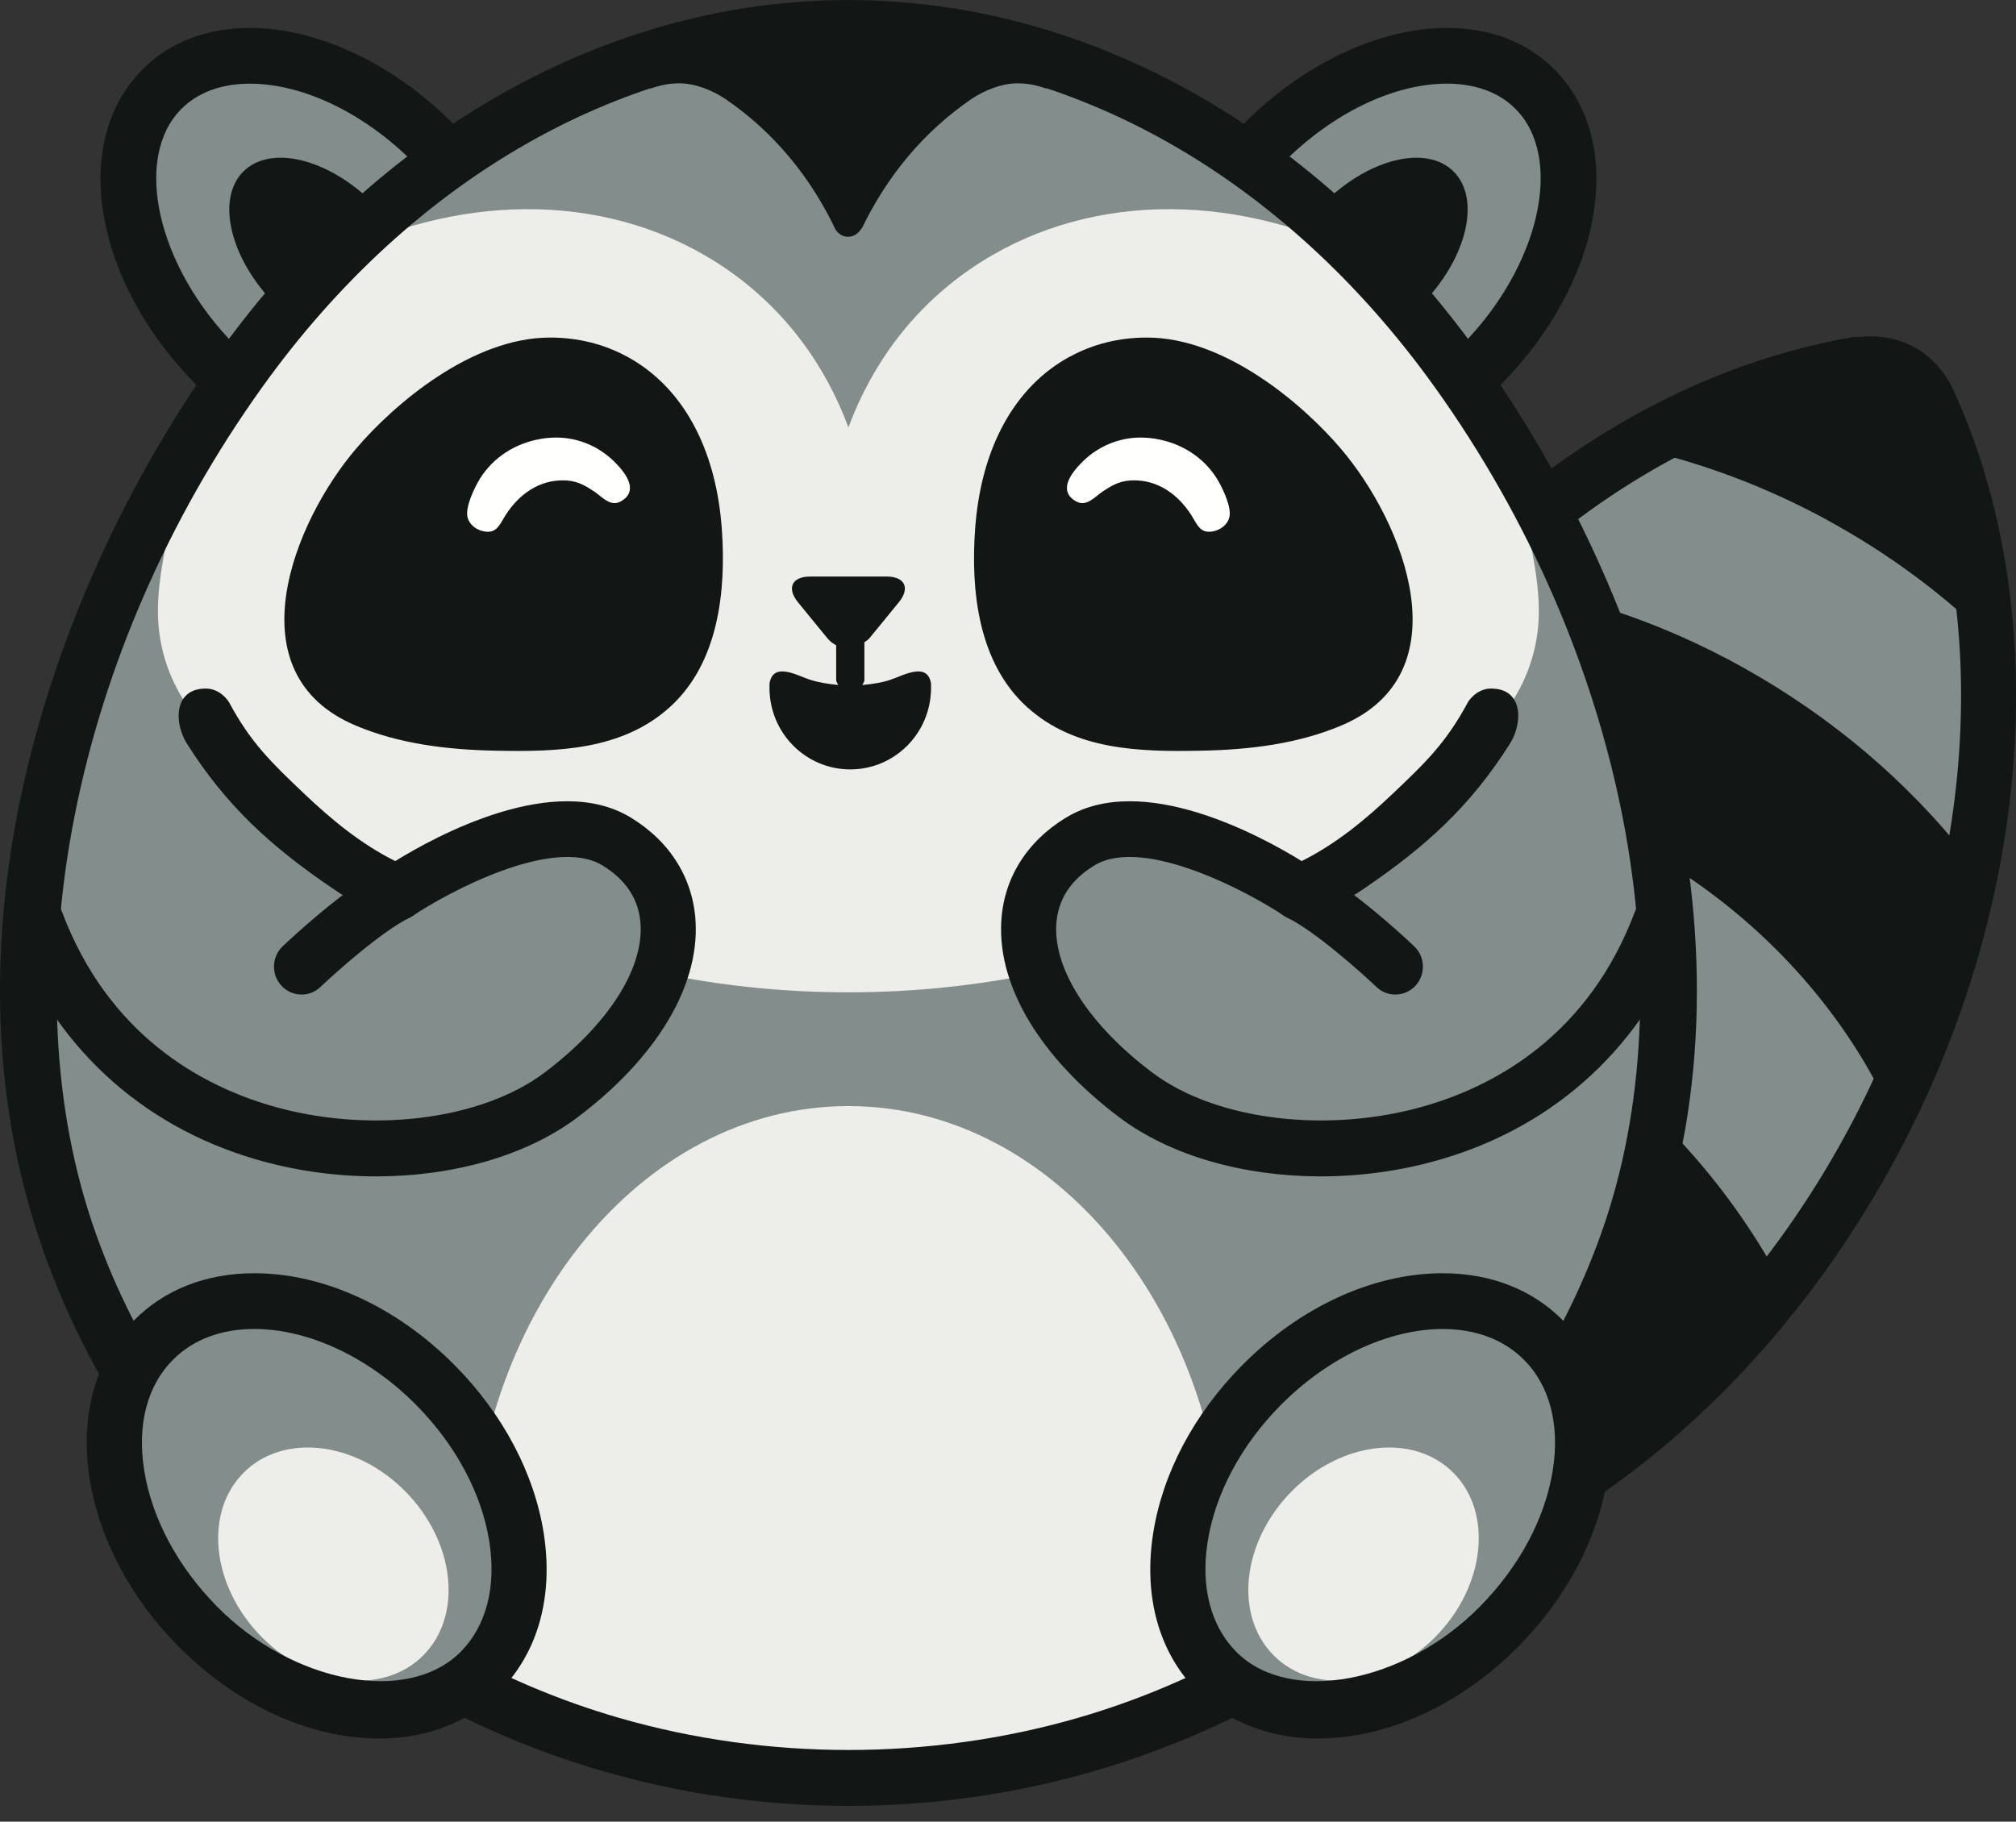
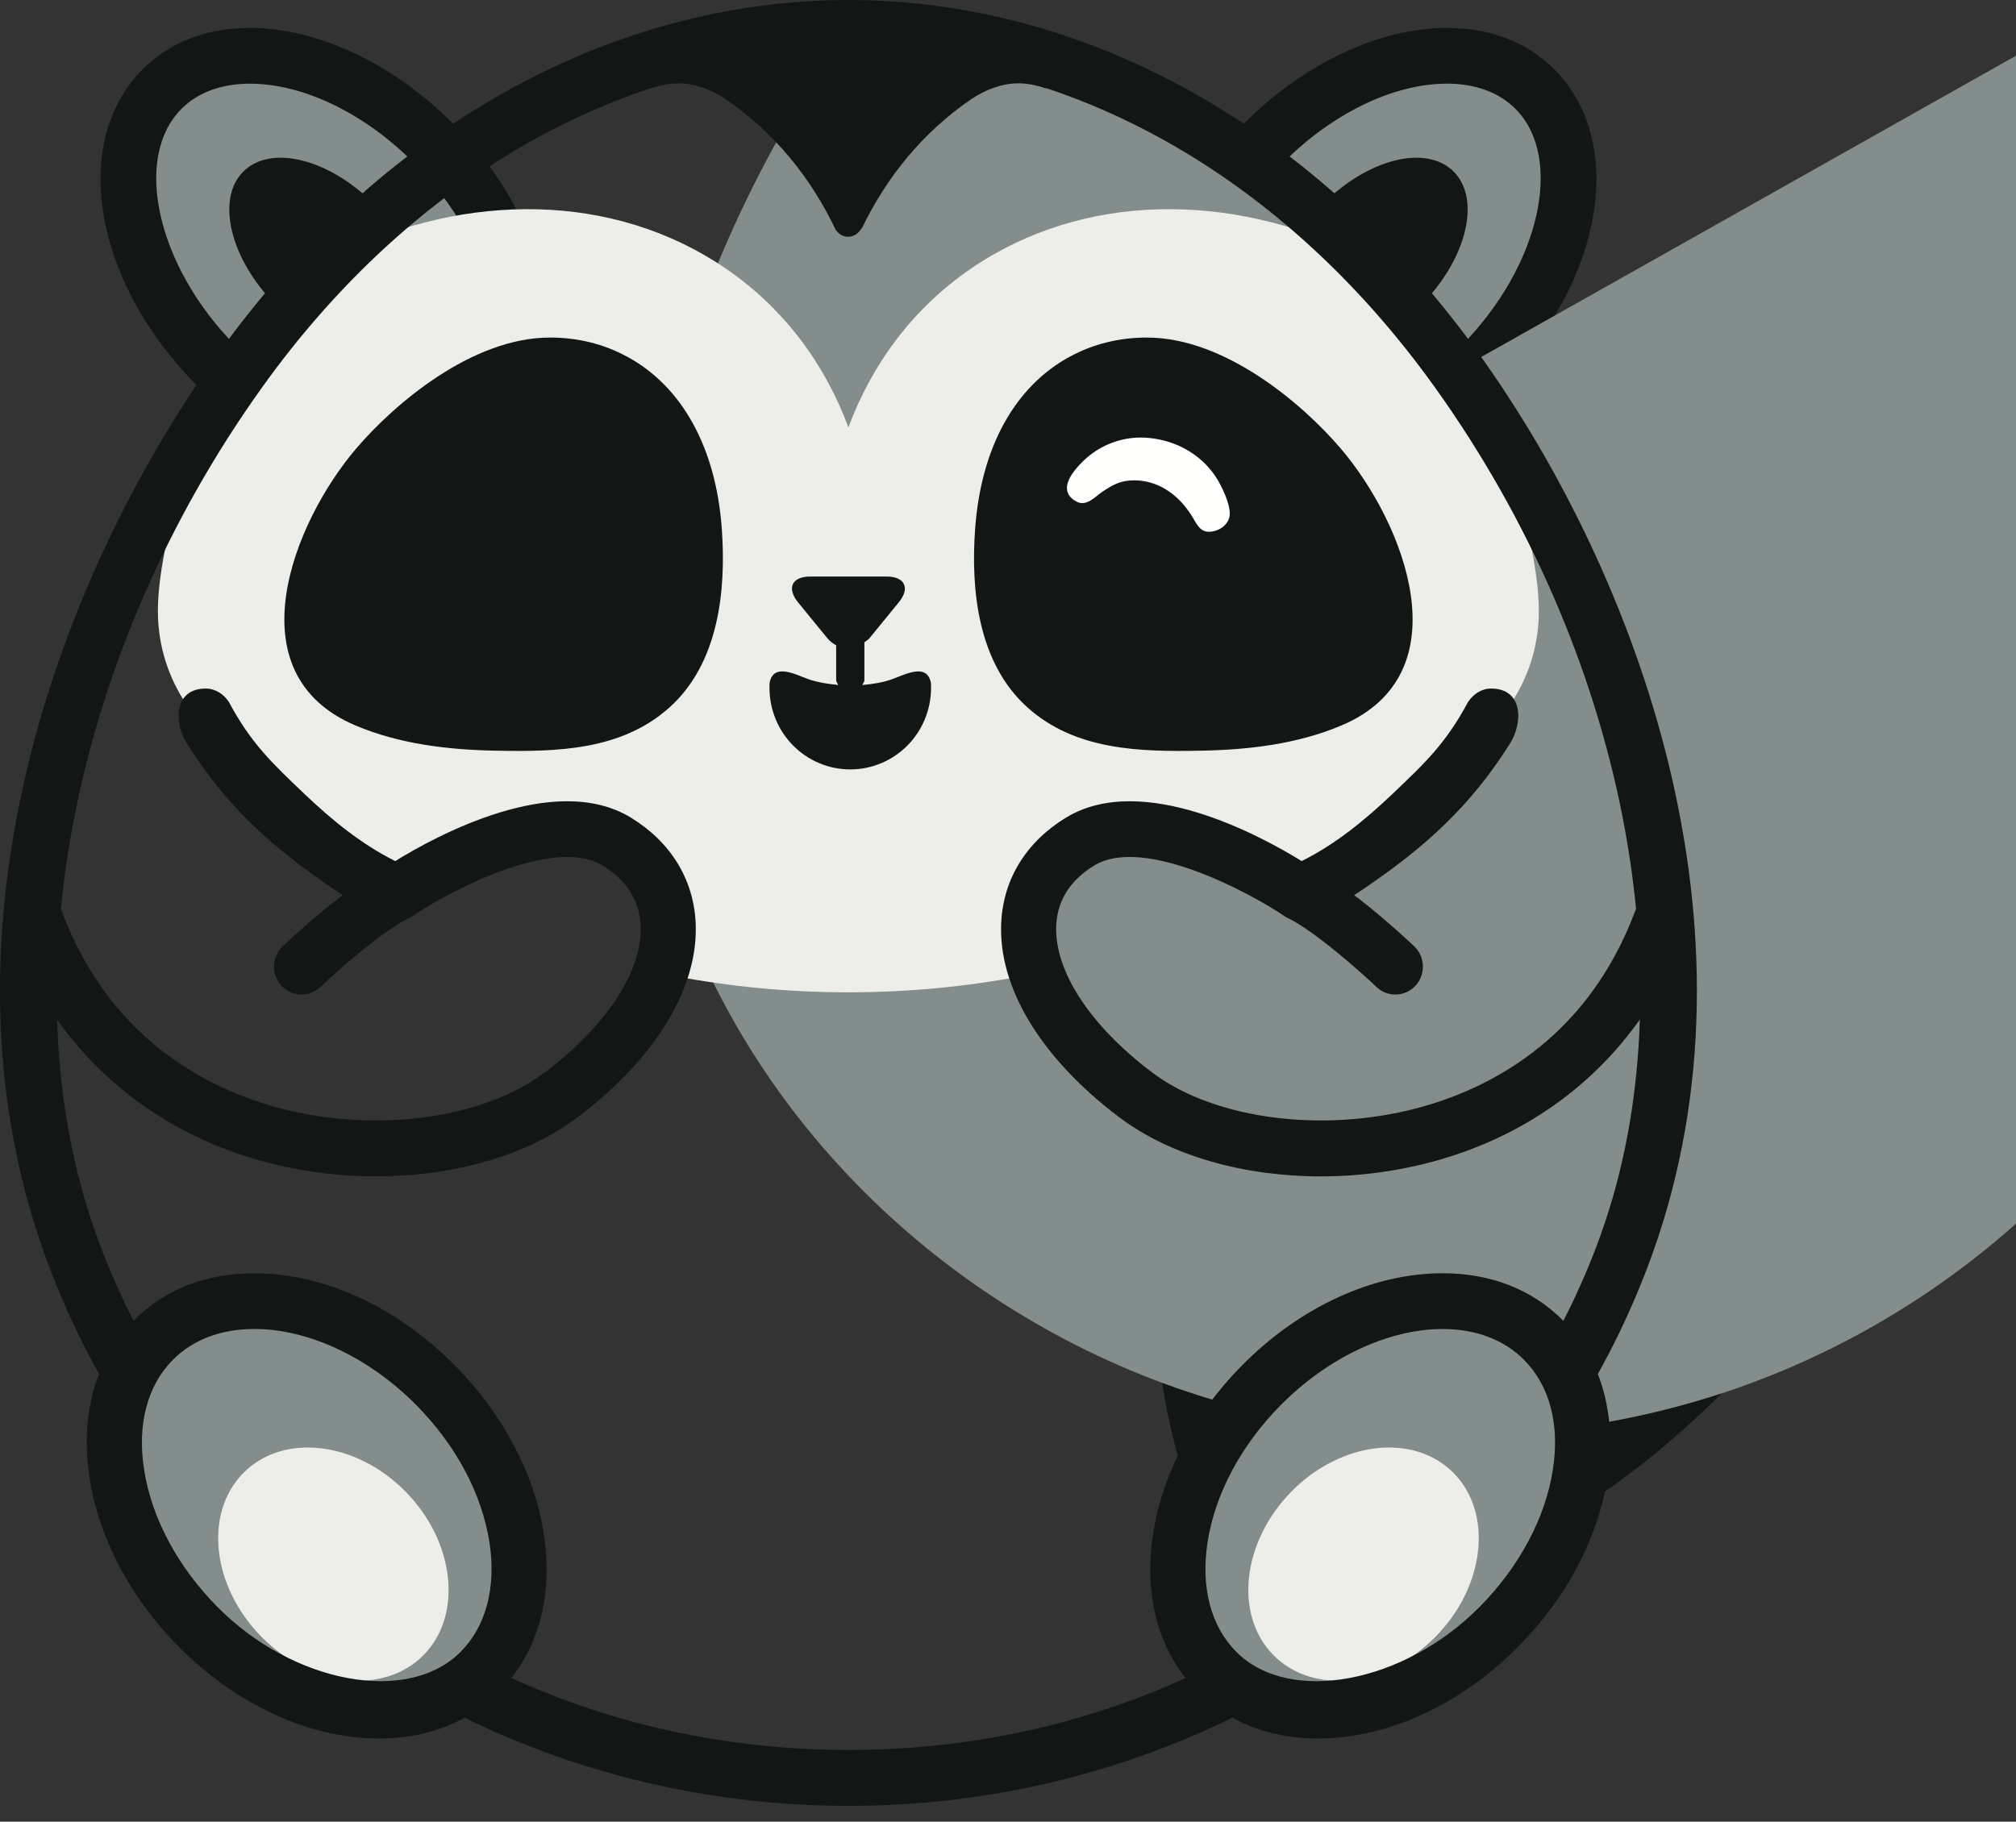
<svg xmlns="http://www.w3.org/2000/svg" fill="none" height="47" viewBox="0 0 52 47" width="52">
  <rect x="0" y="0" width="52" height="47" fill="#333333" stroke="none" />
  <g clip-rule="evenodd" fill-rule="evenodd">
    <path d="m49.743 10.367c-.151-.311-.372-.594-.701-.776-.362-.198-.758-.232-1.129-.166l-.026-.014c-5.572.962-11.194 5.205-14.585 11.709-3.654 7.008-3.707 14.703-.73 19.969 5.979-.486 12.222-4.873 15.875-11.881 3.405-6.525 3.679-13.639 1.297-18.842z" fill="#828d8c" />
    <g fill="#121716">
      <path d="m47.876 10.144c-5.49 1.002-10.823 5.325-13.946 11.313-3.305 6.34-3.666 13.685-.962 18.872 5.757-.669 11.546-5.115 14.849-11.455 3.159-6.054 3.65-13.028 1.28-18.204-.1-.204-.232-.355-.396-.445-.189-.105-.433-.134-.665-.09-.055.008-.111.015-.161.01zm-15.305 31.666c-.254 0-.49-.138-.616-.362-3.226-5.707-2.951-13.624.718-20.662 3.4-6.521 9.042-11.038 15.095-12.083.057-.011.117-.013.175-.007.501-.06 1.005.028 1.437.264.427.235.763.601 1.001 1.09 2.56 5.589 2.057 13.054-1.305 19.496-3.669 7.036-9.971 11.736-16.447 12.261-.02.001-.038.003-.057.003z" />
      <path d="m47.135 13.42c1.552.847 2.93 1.871 4.09 2.993-.164-2.175-.65-4.23-1.481-6.046-.151-.311-.372-.594-.701-.776-.362-.198-.758-.232-1.129-.166l-.026-.014c-1.921.333-3.842 1.08-5.683 2.148 1.631.363 3.308.975 4.931 1.86z" />
      <path d="m38.421 15.005c-1.483 1.475-2.897 3.144-4.198 5.005 2.746-.191 5.779.482 8.528 2.113 2.733 1.619 4.786 3.957 5.963 6.46.959-2.085 1.688-4.176 2.216-6.224-1.429-1.879-3.275-3.546-5.5-4.867-2.266-1.346-4.65-2.155-7.009-2.487z" />
      <path d="m31.34 23.84c-.938 1.838-1.728 3.675-2.371 5.496 2.558-.062 5.256.605 7.678 2.104 2.449 1.506 3.543 3.798 4.659 6.155 2.206-1.078 3.284-3.14 4.459-4.843-1.412-2.488-3.445-4.69-6.099-6.325-2.647-1.635-5.503-2.452-8.325-2.588z" />
    </g>
    <path d="m11.198 3.713c2.325 2.352 2.948 5.537 1.391 7.112-1.556 1.575-4.703.946-7.027-1.408-2.324-2.352-2.947-5.537-1.391-7.112 1.556-1.575 4.703-.944 7.027 1.408z" fill="#828d8c" />
    <path d="m9.658 5.274c1.167 1.177 1.539 2.716.836 3.427-.708.715-2.225.339-3.391-.842-1.165-1.18-1.537-2.714-.832-3.428.707-.715 2.221-.337 3.387.843z" fill="#121716" />
    <path d="m6.445 2.159c-.512 0-1.236.114-1.771.656-1.255 1.27-.618 4.062 1.391 6.095 1.277 1.293 2.865 2.064 4.249 2.064.512 0 1.237-.114 1.773-.656.58-.587.781-1.516.566-2.616-.236-1.205-.931-2.44-1.957-3.479-1.277-1.293-2.865-2.064-4.251-2.064zm3.869 10.253c-1.753 0-3.718-.929-5.254-2.485-2.642-2.674-3.252-6.245-1.391-8.129.697-.705 1.656-1.078 2.776-1.078 1.753 0 3.718.929 5.256 2.485 1.223 1.236 2.056 2.734 2.346 4.216.311 1.586-.029 2.976-.955 3.913-.697.705-1.657 1.077-2.778 1.077z" fill="#121716" />
    <path d="m32.571 3.713c-2.325 2.352-2.949 5.537-1.391 7.112 1.556 1.575 4.703.946 7.027-1.408 2.324-2.352 2.947-5.537 1.391-7.112-1.556-1.575-4.703-.944-7.027 1.408z" fill="#828d8c" />
    <path d="m34.112 5.274c-1.167 1.177-1.54 2.716-.836 3.427.708.715 2.225.339 3.391-.842 1.165-1.18 1.537-2.714.832-3.428-.707-.715-2.221-.337-3.387.843z" fill="#121716" />
    <path d="m33.074 4.222c-1.026 1.038-1.722 2.273-1.958 3.479-.215 1.1-.014 2.029.566 2.616.536.542 1.26.656 1.773.656 1.384 0 2.972-.771 4.249-2.064 2.009-2.033 2.646-4.825 1.391-6.095-.536-.542-1.259-.656-1.771-.656-1.385 0-2.973.771-4.25 2.064zm-2.396 7.112c-.926-.937-1.266-2.327-.955-3.913.29-1.482 1.123-2.98 2.346-4.216 1.538-1.557 3.502-2.485 5.256-2.485 1.12 0 2.079.372 2.776 1.078 1.862 1.884 1.251 5.456-1.391 8.129-1.537 1.557-3.501 2.485-5.254 2.485-1.12 0-2.081-.372-2.778-1.077z" fill="#121716" />
-     <path d="m37.58 9.563c-3.665-5.116-9.309-8.843-15.695-8.843s-12.03 3.727-15.695 8.843c-4.459 6.221-7.042 15.04-4.389 22.501 2.246 6.32 7.639 11.122 13.98 12.951 1.982.573 4.043.859 6.104.859 2.061 0 4.121-.285 6.104-.859 6.341-1.829 11.734-6.631 13.98-12.951 2.653-7.46.069-16.28-4.39-22.501z" fill="#828d8c" />
+     <path d="m37.58 9.563c-3.665-5.116-9.309-8.843-15.695-8.843c-4.459 6.221-7.042 15.04-4.389 22.501 2.246 6.32 7.639 11.122 13.98 12.951 1.982.573 4.043.859 6.104.859 2.061 0 4.121-.285 6.104-.859 6.341-1.829 11.734-6.631 13.98-12.951 2.653-7.46.069-16.28-4.39-22.501z" fill="#828d8c" />
    <path d="m39.094 12.393c-.254-1.022-.899-1.991-1.501-2.831-.766-1.071-1.624-2.074-2.553-3.001-3.314-1.61-7.101-1.607-9.988.364-1.505 1.028-2.56 2.464-3.168 4.101-.608-1.637-1.663-3.073-3.168-4.101-2.888-1.971-6.675-1.974-9.988-.364-.929.927-1.787 1.931-2.553 3.001-.601.84-1.247 1.809-1.501 2.831-.265 1.064-.647 2.491-.597 3.567.082 1.751 1.152 3.041 2.565 3.966.346.228 4.043 3.091 3.698 3.295.261-.155.59-.343.956-.538v.327c1.341-.791 3.29-1.76 4.595-1.609l.017.003c.038.004.068.021.104.028.36.095.675.273.916.57.558.687.608 1.481.414 2.252.144-.107.274-.242.414-.355-.015.531-.135.934-.135.934l-.243.345c1.431.274 2.935.424 4.491.424h.008.014c1.562 0 3.065-.15 4.496-.424l-.243-.345s-.119-.403-.135-.934c.14.114.269.249.414.355-.194-.771-.144-1.565.414-2.252.241-.298.557-.475.916-.57.036-.007.067-.024.104-.028l.017-.003c1.305-.152 3.254.818 4.595 1.609v-.327c.366.195.695.384.956.538-.344-.204 3.352-3.067 3.698-3.295 1.413-.926 2.484-2.216 2.566-3.966.05-1.076-.332-2.504-.597-3.567z" fill="#ededea" />
-     <path d="m21.885 28.537c-5.382 0-9.742 5.435-9.742 12.139 0 1.339.18 2.622.501 3.826.589.178 1.172.371 1.776.513 2.425.573 4.945.858 7.466.858s5.04-.285 7.466-.858c.604-.142 1.187-.334 1.775-.513.321-1.204.501-2.487.501-3.826 0-6.705-4.36-12.139-9.742-12.139z" fill="#ededea" />
    <path d="m22.984 17.534c-.24.079-.491.118-.743.139.019-.044.055-.077.055-.127v-.975c.045-.035.093-.059.132-.107l.755-.924c.299-.365.158-.665-.311-.665h-1.977c-.469 0-.609.299-.311.665l.755.924c.067.083.147.14.229.185v.896c0 .049.035.083.053.127-.251-.023-.501-.062-.74-.139-.308-.1-.946-.473-1.033.107v.105c0 1.162.927 2.103 2.081 2.106h.005c1.154-.003 2.081-.944 2.081-2.106 0-.035 0-.07 0-.105-.087-.58-.725-.207-1.033-.107z" fill="#121716" />
    <path d="m21.885 1.439c-5.718 0-11.229 3.115-15.119 8.547-4.897 6.832-6.584 15.403-4.296 21.835 2.102 5.915 7.277 10.706 13.506 12.503 3.815 1.101 8.006 1.101 11.818 0 6.23-1.797 11.405-6.588 13.507-12.503 2.288-6.432.601-15.002-4.295-21.835-3.891-5.432-9.402-8.547-15.12-8.547zm0 45.153c-2.146 0-4.266-.298-6.3-.886-6.762-1.95-12.165-6.959-14.454-13.399-2.964-8.335.373-17.432 4.484-23.167 4.16-5.808 10.091-9.139 16.269-9.139 6.179 0 12.109 3.331 16.271 9.139 4.109 5.735 7.446 14.832 4.482 23.167-2.289 6.441-7.692 11.449-14.455 13.399-2.032.589-4.152.886-6.298.886z" fill="#121716" />
    <path d="m16.174 9.202c-.6-.327-1.269-.493-1.989-.493-2.01 0-4.012 1.709-4.993 2.858-1.65 1.932-3.177 5.818-.021 7.151 1.141.482 2.399.628 3.626.65 1.567.031 3.243-.005 4.48-1.124 1.255-1.135 1.457-2.99 1.341-4.6-.151-2.091-1.019-3.67-2.443-4.443z" fill="#121716" />
-     <path d="m16.248 12.56c-.022-.275-.321-.579-.496-.736-.39-.344-.888-.535-1.406-.535-.164 0-.332.018-.502.055-.661.14-1.216.544-1.523 1.107-.117.214-.315.639-.264.882.043.202.232.341.425.376.257.048.357-.074.479-.285.024-.041.048-.083.076-.128.372-.583.897-.903 1.478-.903.326 0 .525.095.82.294.194.131.407.393.67.253.19-.102.253-.236.242-.379z" fill="#fffffe" />
    <path d="m27.596 9.202c.6-.327 1.269-.493 1.989-.493 2.01 0 4.012 1.709 4.993 2.858 1.651 1.932 3.178 5.818.021 7.151-1.141.482-2.399.628-3.626.65-1.567.031-3.243-.005-4.48-1.124-1.255-1.135-1.458-2.99-1.341-4.6.151-2.091 1.019-3.67 2.443-4.443z" fill="#121716" />
    <path d="m27.521 12.56c.022-.275.321-.579.496-.736.39-.344.888-.535 1.406-.535.164 0 .332.018.502.055.661.14 1.216.544 1.523 1.107.117.214.315.639.264.882-.043.202-.232.341-.425.376-.257.048-.357-.074-.479-.285-.024-.041-.049-.083-.076-.128-.372-.583-.897-.903-1.478-.903-.326 0-.525.095-.82.294-.194.131-.407.393-.67.253-.19-.102-.253-.236-.242-.379z" fill="#fffffe" />
    <g fill="#121716">
      <path d="m7.778 25.659c-.189 0-.378-.076-.518-.226-.269-.289-.255-.745.03-1.017.162-.154 1.62-1.528 2.654-2.033.351-.17.777-.022.948.336.171.357.022.787-.332.96-.708.346-1.897 1.406-2.296 1.786-.137.131-.312.195-.487.195z" />
      <path d="m16.27 21.093c-1.962-1.194-5.017.469-6.075 1.123-.872-.433-1.641-1.065-2.345-1.735-.848-.806-1.381-1.314-1.948-2.373-.133-.197-.342-.343-.596-.343-.831 0-.818.891-.487 1.416 1.019 1.619 2.182 2.667 3.755 3.737.443.301.911.579 1.409.778.216.087.468.065.663-.067.866-.583 3.614-2.075 4.892-1.302.622.378.954.898.986 1.545.057 1.167-.868 2.587-2.474 3.798-1.649 1.244-4.56 1.593-7.077.853-1.792-.527-4.178-1.822-5.372-4.993-.139-.374-.554-.559-.916-.416-.368.141-.551.556-.411.927 1.094 2.907 3.332 4.989 6.302 5.863 1.019.301 2.084.447 3.125.447 1.982 0 3.877-.529 5.199-1.526 2.017-1.522 3.126-3.352 3.043-5.024-.056-1.124-.65-2.085-1.674-2.708z" />
      <path d="m35.991 25.659c.189 0 .378-.076.518-.226.269-.289.255-.745-.03-1.017-.163-.154-1.62-1.528-2.654-2.033-.351-.17-.777-.022-.948.336-.171.357-.022.787.332.96.708.346 1.897 1.406 2.296 1.786.137.131.312.195.487.195z" />
      <path d="m27.5 21.093c1.962-1.194 5.017.469 6.075 1.123.872-.433 1.641-1.065 2.345-1.735.848-.806 1.381-1.314 1.948-2.373.133-.197.341-.343.595-.343.832 0 .818.891.487 1.416-1.019 1.619-2.182 2.667-3.755 3.737-.443.301-.911.579-1.409.778-.217.087-.468.065-.664-.067-.866-.583-3.613-2.075-4.892-1.302-.622.378-.954.898-.986 1.545-.057 1.167.868 2.587 2.474 3.798 1.649 1.244 4.56 1.593 7.077.853 1.792-.527 4.178-1.822 5.372-4.993.139-.374.554-.559.916-.416.368.141.551.556.411.927-1.094 2.907-3.332 4.989-6.302 5.863-1.019.301-2.084.447-3.125.447-1.982 0-3.877-.529-5.199-1.526-2.017-1.522-3.126-3.352-3.043-5.024.055-1.124.649-2.085 1.674-2.708z" />
    </g>
    <path d="m11.239 35.744c2.33 2.358 2.846 5.662 1.149 7.378-1.696 1.717-4.961 1.198-7.291-1.161-2.329-2.36-2.846-5.662-1.147-7.379 1.694-1.718 4.959-1.197 7.288 1.162z" fill="#828d8c" />
    <path d="m10.455 38.478c1.28 1.298 1.491 3.189.468 4.226-1.025 1.037-2.896.826-4.177-.472-1.283-1.3-1.494-3.192-.469-4.229 1.024-1.037 2.896-.823 4.178.475z" fill="#ededea" />
    <path d="m6.561 34.288c-.862 0-1.59.277-2.107.802-.657.663-.919 1.668-.737 2.828.193 1.244.862 2.498 1.884 3.534 1.96 1.987 4.927 2.539 6.286 1.16.655-.663.916-1.666.736-2.827-.194-1.245-.863-2.499-1.885-3.533-1.215-1.229-2.775-1.964-4.176-1.964zm3.215 10.566c-1.796 0-3.684-.87-5.181-2.384-1.233-1.248-2.043-2.786-2.284-4.327-.254-1.627.15-3.073 1.137-4.069.788-.801 1.864-1.224 3.112-1.224 1.795 0 3.684.87 5.181 2.386 1.233 1.248 2.043 2.783 2.284 4.326.254 1.627-.148 3.073-1.134 4.069-.791.801-1.868 1.224-3.115 1.224z" fill="#121716" />
    <path d="m32.531 35.744c-2.329 2.358-2.846 5.662-1.149 7.378 1.696 1.717 4.961 1.198 7.291-1.161 2.329-2.36 2.846-5.662 1.147-7.379-1.694-1.718-4.959-1.197-7.288 1.162z" fill="#828d8c" />
    <path d="m33.315 38.478c-1.28 1.298-1.491 3.189-.468 4.226 1.024 1.037 2.896.826 4.177-.472 1.283-1.3 1.494-3.192.469-4.229-1.024-1.037-2.896-.823-4.178.475z" fill="#ededea" />
    <path d="m33.033 36.253c-1.022 1.034-1.691 2.289-1.885 3.533-.18 1.161.081 2.164.736 2.827 1.359 1.378 4.325.826 6.286-1.16 1.022-1.036 1.691-2.29 1.884-3.534.182-1.161-.081-2.165-.737-2.828-.518-.525-1.245-.802-2.107-.802-1.401 0-2.961.735-4.176 1.964zm-2.155 7.378c-.986-.996-1.388-2.442-1.134-4.069.24-1.543 1.051-3.078 2.284-4.326 1.496-1.516 3.386-2.386 5.181-2.386 1.248 0 2.324.423 3.112 1.224.987.996 1.391 2.442 1.137 4.069-.24 1.541-1.051 3.08-2.284 4.327-1.496 1.515-3.385 2.384-5.181 2.384-1.247 0-2.324-.423-3.115-1.224z" fill="#121716" />
    <path d="m26.345 1.549c.033-.107.068-.211.099-.323-1.477-.327-3-.506-4.559-.506-1.559 0-3.082.178-4.559.506.031.113.065.216.099.323l-.776.138.108.334.035.261c.226-.08.467-.132.723-.132.412 0 .848.172 1.188.399 1.28.871 2.217 2.046 2.85 3.376.071.102.174.184.319.184.161 0 .276-.095.346-.213h.011c.634-1.318 1.566-2.481 2.837-3.347.34-.228.776-.399 1.188-.399.257 0 .497.052.723.132l.035-.261.108-.334z" fill="#121716" />
  </g>
</svg>